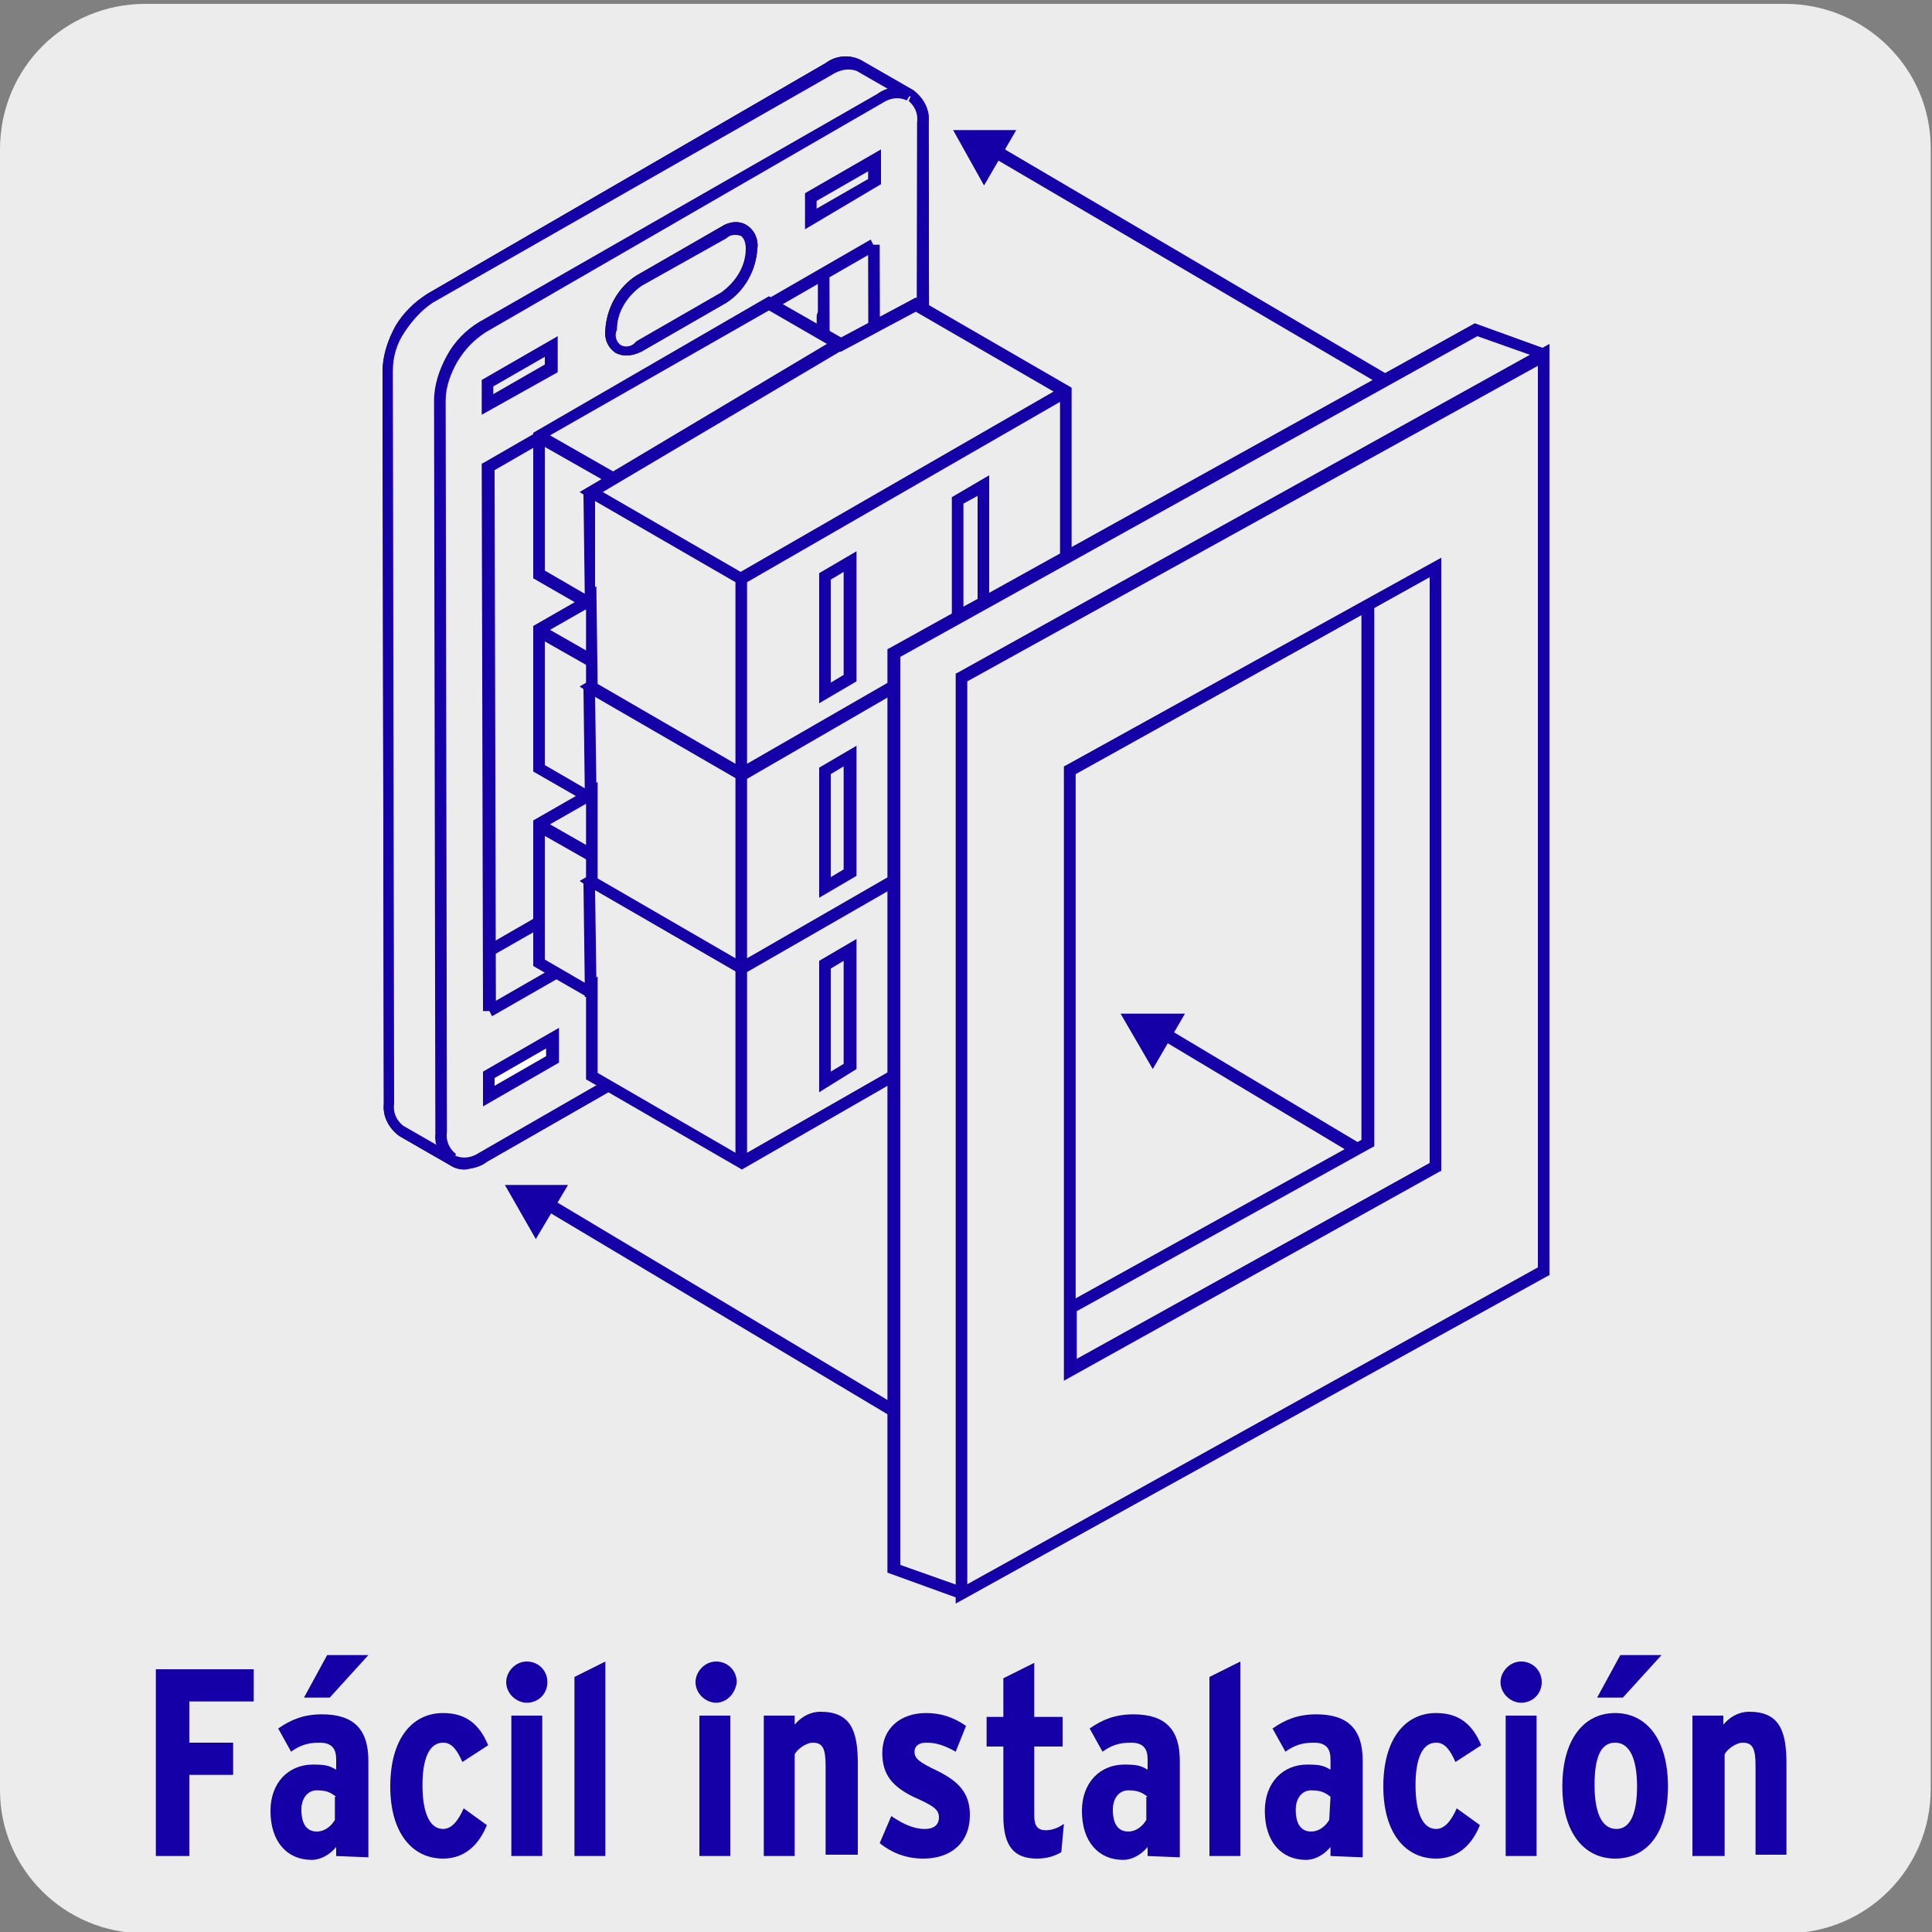
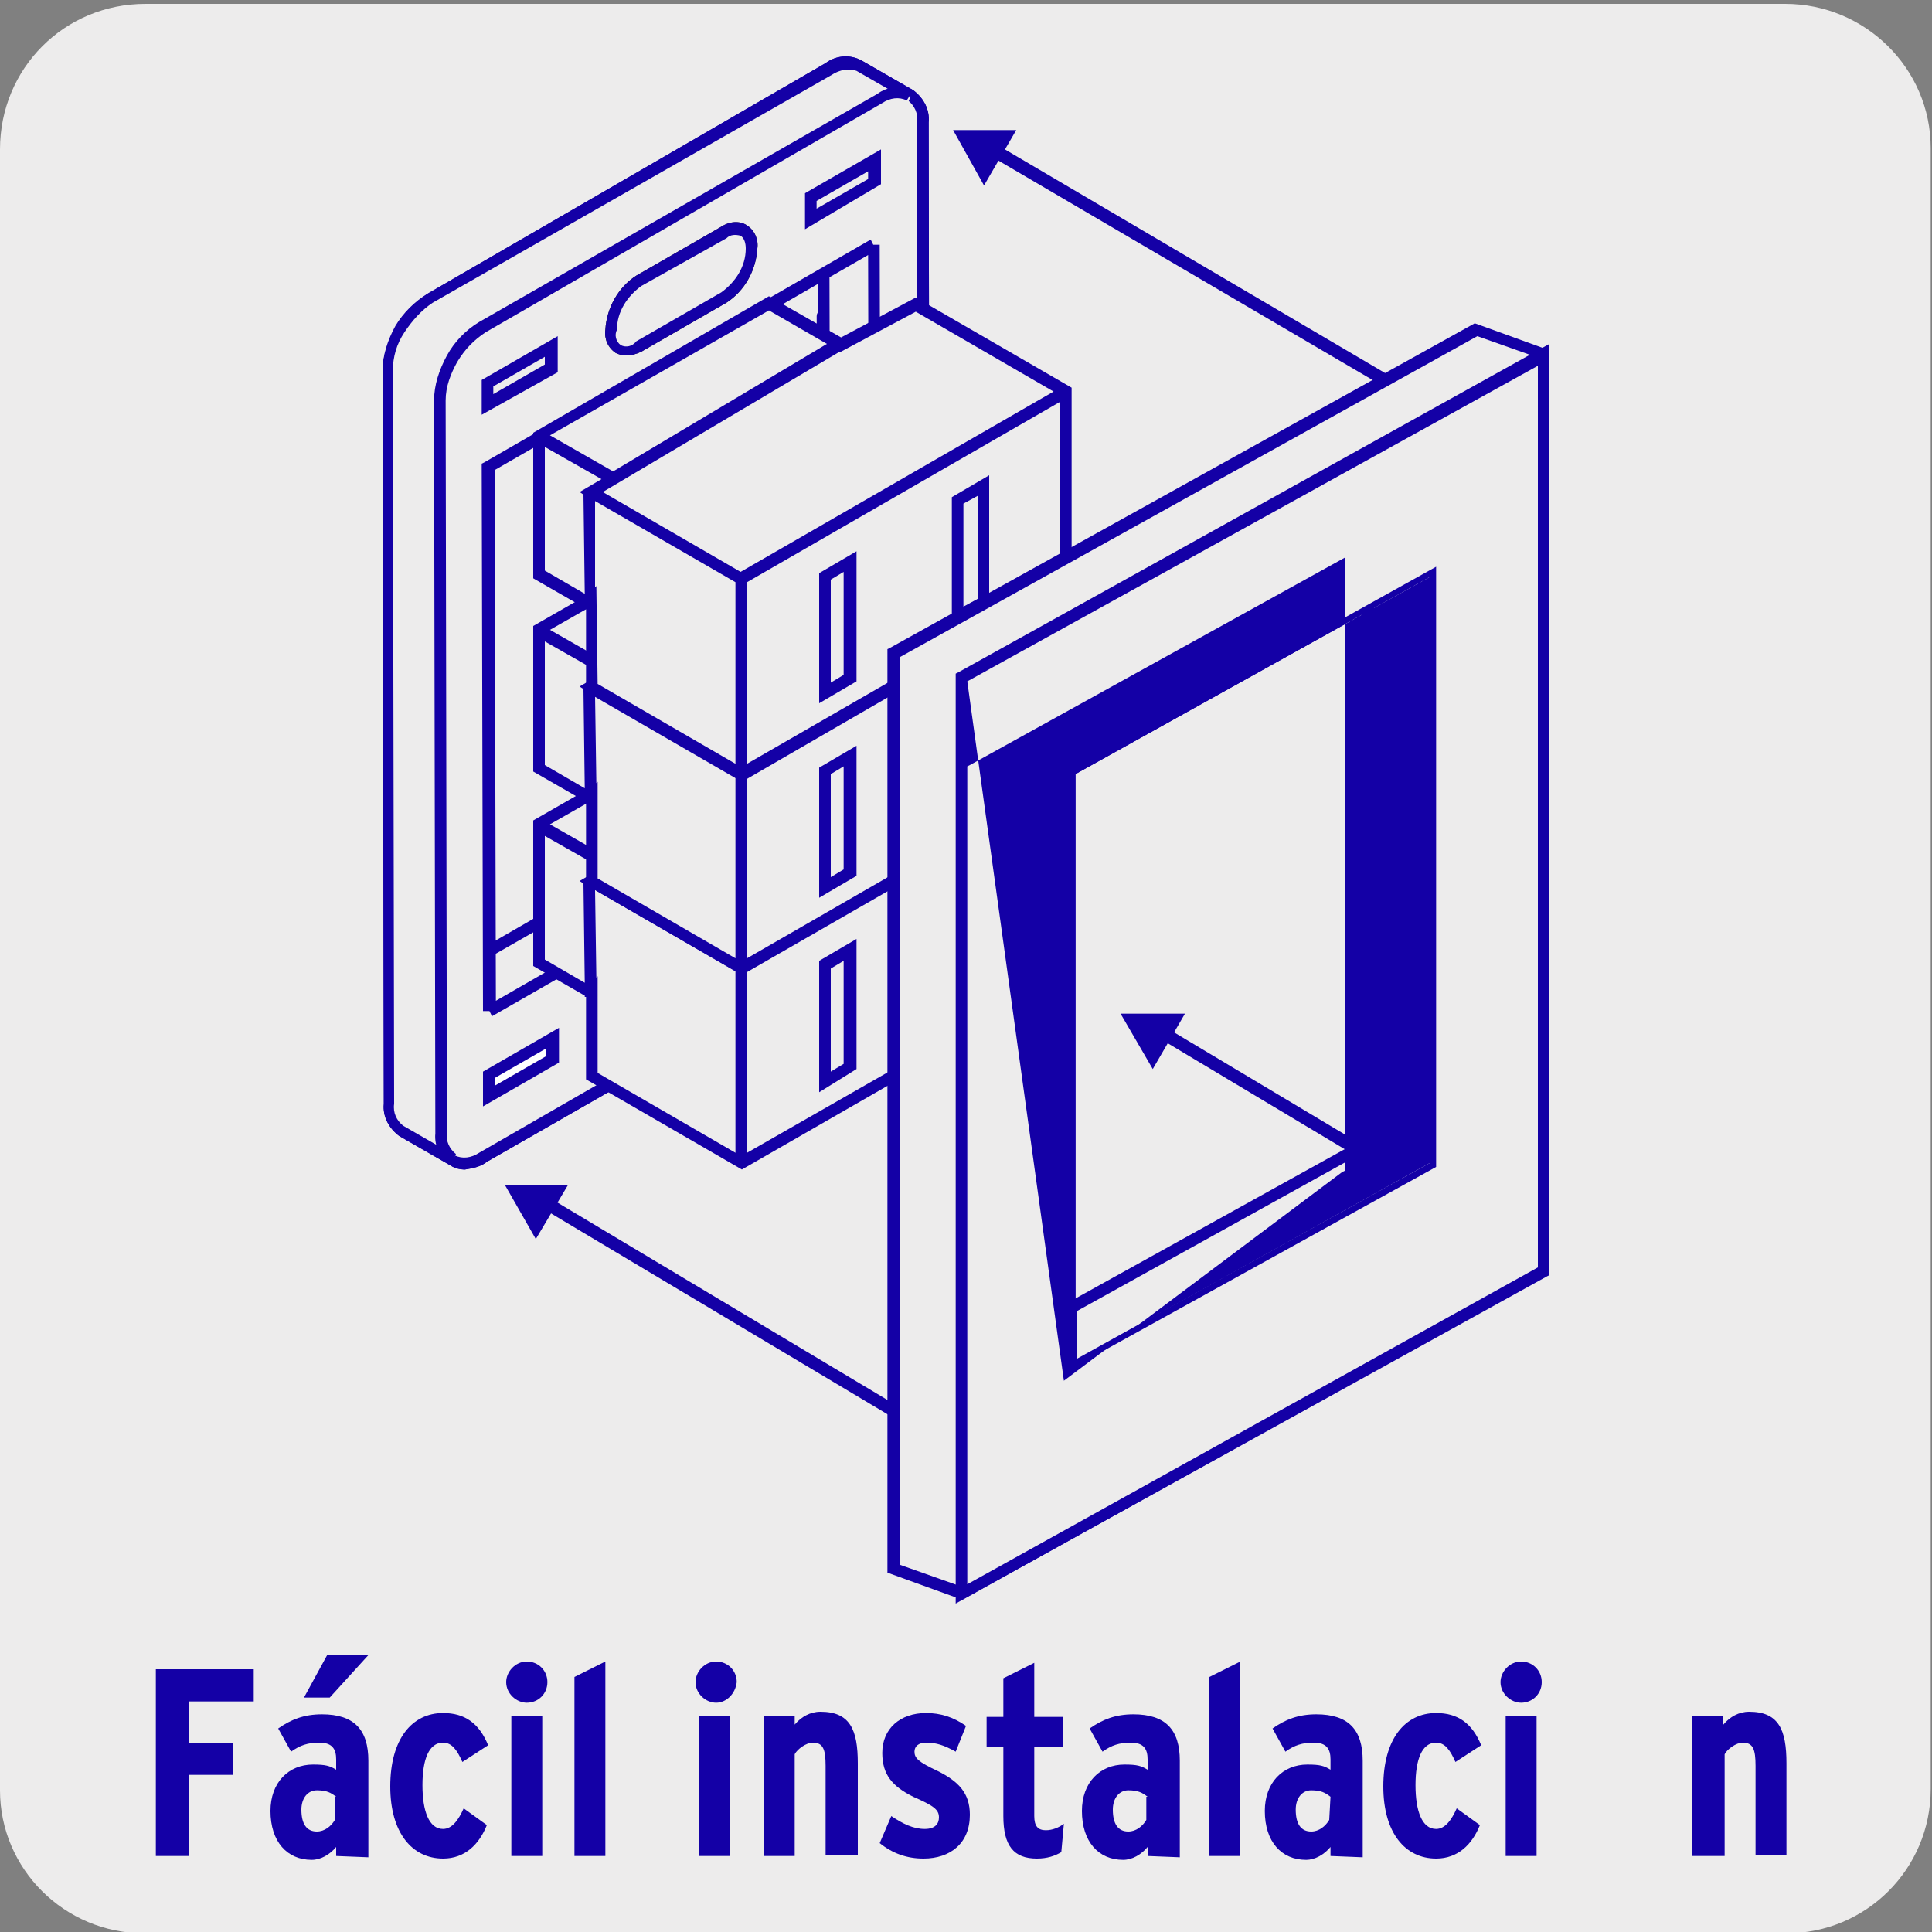
<svg xmlns="http://www.w3.org/2000/svg" version="1.1" id="Capa_1" x="0px" y="0px" viewBox="0 0 150 150" style="enable-background:new 0 0 150 150;" xml:space="preserve">
  <rect x="0" y="0" width="150" height="150" fill="#808080" stroke="none" />
  <style type="text/css">
	.st0{fill:#EDECEC;}
	.st1{fill:#1400A6;}
	.st2{fill:#929497;}
	.st3{fill:#231F20;}
	.st4{fill:#FFFFFF;}
</style>
  <g id="Capa_2_00000178909703191937117680000012778198632108744862_">
    <path class="st0" d="M11.3,0.3h127.3c6.2,0,11.3,5,11.3,11.2c0,0,0,0,0,0v127.4c0,6.2-5,11.2-11.2,11.2l0,0H11.2   C5,150.1,0,145.1,0,139c0,0,0,0,0,0l0,0V11.6C0,5.3,5,0.3,11.3,0.3C11.3,0.3,11.3,0.3,11.3,0.3z" />
  </g>
  <g id="Capa_3">
    <polygon class="st1" points="115.6,34.8 77.4,12.4 77.3,12.6 76.6,12.2 76.7,12 76.5,11.8 77,11 116.1,34  " />
    <polygon class="st1" points="74.8,10.6 76.4,13.4 78,10.6  " />
    <path class="st1" d="M36.1,90.8c-0.4,0-0.8-0.1-1.1-0.3l-4-2.3c-0.8-0.6-1.3-1.5-1.2-2.5l-0.1-56.9c0-1.2,0.4-2.4,1-3.5   c0.6-1,1.5-1.9,2.5-2.5L64.1,4.9c0.8-0.6,1.9-0.7,2.8-0.2l4,2.3c0.8,0.6,1.3,1.5,1.2,2.5l0.1,56.9c0,1.2-0.4,2.4-1,3.5   c-0.6,1.1-1.5,2-2.5,2.6L37.8,90.2C37.3,90.6,36.7,90.7,36.1,90.8z M65.8,5.4c-0.4,0-0.9,0.2-1.3,0.4L33.6,23.5   c-1.8,1.2-2.9,3.1-3.1,5.3l0.1,56.9c-0.1,0.7,0.2,1.3,0.7,1.7l4,2.3c0.6,0.3,1.3,0.2,1.9-0.2l30.9-17.8c1.8-1.2,2.9-3.1,3-5.3   L71.2,9.6c0.1-0.7-0.2-1.3-0.7-1.7l-4-2.4C66.2,5.4,66,5.4,65.8,5.4L65.8,5.4z M76.4,14.4L74,10.1h4.9L76.4,14.4z M75.6,11.1   l0.8,1.4l0.8-1.4H75.6z" />
    <path class="st0" d="M31.1,25.6c0.6-1,1.4-1.8,2.3-2.5L64.3,5.3c0.7-0.5,1.6-0.6,2.3-0.2l4,2.3c0.7,0.5,1,1.3,1,2.1l0.1,56.9   c-0.1,2.3-1.3,4.4-3.3,5.7L37.5,89.9c-0.7,0.5-1.6,0.6-2.3,0.2l-4-2.3c-0.7-0.5-1.1-1.3-1-2.1l-0.1-56.8   C30.1,27.7,30.5,26.6,31.1,25.6 M37.9,74l26-15l-0.1-37.7l-26,15L37.9,74z" />
    <path class="st1" d="M36.1,90.8c-0.4,0-0.8-0.1-1.1-0.3l-4-2.3c-0.8-0.6-1.3-1.5-1.2-2.5l-0.1-56.8c0-1.2,0.4-2.4,1-3.5   c0.6-1.1,1.5-1.9,2.5-2.6L64.1,4.9c0.8-0.6,1.9-0.7,2.8-0.2l4,2.3c0.8,0.6,1.3,1.5,1.2,2.5l0.1,56.9c0,1.2-0.4,2.4-1,3.5   c-0.6,1.1-1.5,2-2.5,2.6L37.8,90.2C37.3,90.6,36.7,90.7,36.1,90.8z M65.8,5.4c-0.4,0-0.9,0.2-1.2,0.4L33.6,23.5   c-0.9,0.6-1.6,1.4-2.2,2.3l0,0c-0.6,0.9-0.9,1.9-0.9,3l0.1,56.9c-0.1,0.7,0.2,1.3,0.7,1.7l4,2.3c0.6,0.3,1.3,0.2,1.9-0.2l30.9-17.8   c1.8-1.2,2.9-3.1,3-5.3L71.2,9.5c0.1-0.7-0.2-1.3-0.7-1.7l-4-2.3C66.2,5.4,66,5.4,65.8,5.4L65.8,5.4z M37.5,74.7L37.4,36l0.2-0.1   l26.7-15.4l0.1,38.8l-0.2,0.1L37.5,74.7z M38.3,36.5l0.1,36.6l25.1-14.4l-0.1-36.6L38.3,36.5z" />
    <path class="st0" d="M70.7,7.5c-0.8-0.4-1.6-0.3-2.3,0.2L37.4,25.4c-1,0.6-1.8,1.4-2.3,2.5c-0.6,1-0.9,2.1-1,3.2l0.1,56.8   c-0.1,0.8,0.3,1.6,1,2.1" />
    <path class="st1" d="M35,90.5c-0.8-0.6-1.3-1.5-1.2-2.5l-0.1-56.9c0-1.2,0.4-2.4,1-3.5c0.6-1.1,1.5-2,2.5-2.6L68.1,7.3   C68.9,6.7,70,6.6,70.9,7l-0.5,0.8c-0.6-0.3-1.3-0.2-1.9,0.2L37.7,25.8c-0.9,0.6-1.6,1.3-2.2,2.3c-0.5,0.9-0.9,1.9-0.9,3l0.1,56.8   c-0.1,0.7,0.2,1.3,0.7,1.7L35,90.5z M38.2,78.9L38,78.5h-0.5L37.4,36l0.2-0.1l30-17.3l0.2,0.4h0.5l0.1,42.6l-0.2,0.1L38.2,78.9z    M38.4,36.5l0.1,41.2L67.5,61l-0.1-41.2L38.4,36.5z" />
    <path class="st2" d="M49.6,21.8l6.6-3.8c1.2-0.7,2.2-0.1,2.2,1.3c-0.1,1.5-0.9,2.9-2.2,3.8l-6.6,3.8c-1.2,0.7-2.2,0.1-2.2-1.3   C47.5,24,48.3,22.6,49.6,21.8" />
    <path class="st3" d="M48.6,27.6c-0.3,0-0.6-0.1-0.8-0.2c-0.6-0.4-0.9-1.1-0.8-1.8c0.1-1.7,1-3.3,2.4-4.2l0,0l6.6-3.8   c0.6-0.4,1.4-0.5,2-0.1c0.6,0.4,0.9,1.1,0.8,1.8c-0.1,1.7-1,3.3-2.4,4.2l-6.6,3.8C49.4,27.5,49,27.6,48.6,27.6z M49.8,22.2   c-1.1,0.8-1.9,2-1.9,3.4c-0.2,0.4-0.1,0.9,0.3,1.2c0.4,0.2,0.9,0.1,1.2-0.3l0,0l6.6-3.8c1.1-0.8,1.9-2,1.9-3.4c0-0.4-0.1-0.8-0.4-1   c-0.4-0.1-0.8-0.1-1.1,0.2L49.8,22.2z" />
    <path class="st0" d="M49.6,21.8l6.6-3.8c1.2-0.7,2.2-0.1,2.2,1.3c-0.1,1.5-0.9,2.9-2.2,3.8l-6.6,3.8c-1.2,0.7-2.2,0.1-2.2-1.3   C47.5,24,48.3,22.6,49.6,21.8" />
    <path class="st1" d="M48.6,27.6c-0.3,0-0.6-0.1-0.8-0.2c-0.6-0.4-0.9-1.1-0.8-1.8c0.1-1.7,1-3.3,2.4-4.2l0,0l6.6-3.8   c0.6-0.4,1.4-0.5,2-0.1c0.6,0.4,0.9,1.1,0.8,1.8c-0.1,1.7-1,3.3-2.4,4.2l-6.6,3.8C49.4,27.5,49,27.6,48.6,27.6z M49.8,22.2   c-1.1,0.8-1.9,2-1.9,3.4c-0.2,0.4-0.1,0.9,0.3,1.2c0.4,0.2,0.9,0.1,1.2-0.3l0,0l6.6-3.8c1.1-0.8,1.9-2,1.9-3.4c0-0.4-0.1-0.8-0.4-1   c-0.4-0.1-0.8-0.1-1.1,0.2L49.8,22.2z" />
    <path class="st2" d="M49.7,74.5l6.6-3.8c1.2-0.7,2.2-0.1,2.2,1.3c-0.1,1.5-0.9,2.9-2.1,3.8l-6.6,3.8c-1.2,0.7-2.2,0.1-2.2-1.3   C47.6,76.7,48.4,75.3,49.7,74.5" />
    <path class="st3" d="M48.7,80.3c-0.3,0-0.6-0.1-0.8-0.2C47.3,79.7,47,79,47,78.3c0.1-1.7,1-3.3,2.4-4.2l6.6-3.8   c0.8-0.6,1.9-0.5,2.5,0.3c0.3,0.4,0.5,0.9,0.4,1.4c-0.1,1.7-1,3.3-2.4,4.2l-6.6,3.8C49.6,80.1,49.1,80.3,48.7,80.3z M49.9,74.9   c-1.2,0.8-1.9,2-1.9,3.4c-0.1,0.4,0.1,0.8,0.4,1c0.4,0.1,0.8,0.1,1.1-0.2l6.6-3.8c1.2-0.8,1.9-2,2-3.4c0.2-0.4,0.1-0.9-0.3-1.2   c-0.4-0.2-0.9-0.1-1.2,0.3L49.9,74.9z" />
    <path class="st4" d="M49.7,74.5l6.6-3.8c1.2-0.7,2.2-0.1,2.2,1.3c-0.1,1.5-0.9,2.9-2.1,3.8l-6.6,3.8c-1.2,0.7-2.2,0.1-2.2-1.3   C47.6,76.7,48.4,75.3,49.7,74.5" />
    <path class="st3" d="M48.7,80.3c-0.3,0-0.6-0.1-0.8-0.2C47.3,79.7,47,79,47,78.3c0.1-1.7,1-3.3,2.4-4.2l6.6-3.8   c0.8-0.6,1.9-0.5,2.5,0.3c0.3,0.4,0.5,0.9,0.4,1.4c-0.1,1.7-1,3.3-2.4,4.2l-6.6,3.8C49.6,80.1,49.1,80.3,48.7,80.3z M49.9,74.9   c-1.2,0.8-1.9,2-1.9,3.4c-0.1,0.4,0.1,0.8,0.4,1c0.4,0.1,0.8,0.1,1.1-0.2l6.6-3.8c1.2-0.8,1.9-2,2-3.4c0.2-0.4,0.1-0.9-0.3-1.2   c-0.4-0.2-0.9-0.1-1.2,0.3L49.9,74.9z" />
    <polygon class="st0" points="63,17 67.9,14.1 67.9,12.4 63,15.3  " />
    <path class="st1" d="M62.5,17.8V15l5.9-3.4v2.7L62.5,17.8z M63.4,15.6v0.6l4-2.3v-0.6L63.4,15.6z" />
    <polygon class="st0" points="37.9,31.4 42.8,28.5 42.8,26.9 37.9,29.7  " />
    <path class="st1" d="M37.4,32.2v-2.7l5.9-3.4v2.8L37.4,32.2z M38.3,30v0.6l4-2.3v-0.6L38.3,30z" />
    <polygon class="st4" points="63.1,70.7 68,67.8 68,66.1 63,69  " />
    <path class="st3" d="M62.6,71.5v-2.7l5.9-3.4v2.7L62.6,71.5z M63.5,69.3v0.6l4-2.3V67L63.5,69.3z" />
    <polygon class="st4" points="38,85.1 42.9,82.2 42.9,80.6 38,83.4  " />
    <path class="st1" d="M75.6,113.8l-33-19.7l-0.1,0.3L41.8,94l0.2-0.3l0,0l0.3-0.5l0,0l0.2-0.3L76.1,113L75.6,113.8z M37.5,85.9v-2.7   l5.9-3.4v2.7L37.5,85.9z M38.4,83.7v0.6l4-2.3v-0.6L38.4,83.7z M38.4,74.1L38,73.3l25.5-14.7l0-37.1h0.9l0.1,37.7l-0.2,0.1   L38.4,74.1z" />
    <polygon class="st1" points="40,92.4 41.6,95.2 43.3,92.4  " />
    <path class="st1" d="M118.4,97.6L90.5,80.9l-0.1,0.3l-0.7-0.4l0.5-0.8l0,0l0.2-0.3l28.6,17.1L118.4,97.6z M41.6,96.2l-2.4-4.2h4.9   L41.6,96.2z M40.8,92.9l0.8,1.4l0.8-1.4H40.8z" />
    <polygon class="st1" points="87.8,79.2 89.5,82 91.1,79.2  " />
    <path class="st1" d="M89.5,83L87,78.7H92L89.5,83z M88.6,79.7l0.8,1.4l0.8-1.4H88.6z" />
    <polygon class="st0" points="59.7,53.7 65.3,56.9 71.1,53.9 82.8,60.6 82.8,75.8 57.6,90.3 45.9,83.6 45.9,76.9 45.8,77 41.8,74.8    41.8,64  " />
    <path class="st1" d="M57.6,90.8l-12.1-7v-6.4h-0.1v-0.1l-4-2.3V63.7l18.3-10.5l5.6,3.2l5.8-3.1l12.1,7v15.7L83,76.2L57.6,90.8z    M58,75.4v14.1l24.3-13.9V61.4L58,75.4z M46.4,83.3l10.7,6.2V75.4l-10.9-6.3l0.1,6.8l0.1-0.1L46.4,83.3z M42.3,74.5l3.1,1.8   l-0.1-7.7L45,68.4l1.7-1l-4.4-2.5L42.3,74.5z M46.8,68.4l10.7,6.2l24.3-14l-10.7-6.2l-5.8,3.1h-0.1L46.8,68.4z M42.7,64l4.9,2.8   l16.6-9.9l-4.5-2.6L42.7,64z M63.6,84.8V74.6l2.9-1.7v10.1L63.6,84.8z M64.5,75.2v8l1-0.6v-8L64.5,75.2z M73.9,78.9V68.8l2.9-1.7   v10.1L73.9,78.9z M74.8,69.3v8l1-0.6v-8L74.8,69.3z" />
    <polygon class="st0" points="59.7,38.6 65.3,41.8 71.1,38.8 82.8,45.5 82.8,60.7 57.6,75.2 45.9,68.5 45.9,61.8 45.8,62 41.8,59.7    41.8,48.9  " />
    <path class="st1" d="M57.6,75.7l-12.1-7v-6.4h-0.1v-0.1l-4-2.3V48.6l18.3-10.5l5.6,3.2l5.8-3.1l12.1,7V61L83,61.1L57.6,75.7z    M58,60.3v14.1l24.3-14V46.3L58,60.3z M46.4,68.2l10.7,6.2V60.3L46.2,54l0.1,6.8l0.1-0.1L46.4,68.2z M42.3,59.4l3.1,1.8l-0.1-7.7   L45,53.3l1.7-1l-4.4-2.5L42.3,59.4z M46.8,53.3l10.7,6.2l24.3-14l-10.7-6.2l-5.8,3.1h-0.1L46.8,53.3z M42.7,48.9l4.9,2.8l16.6-9.9   l-4.5-2.6L42.7,48.9z M63.6,69.7V59.6l2.9-1.7V68L63.6,69.7z M64.5,60.1v8l1-0.6v-8L64.5,60.1z M73.9,63.8V53.7l2.9-1.7v10.1   L73.9,63.8z M74.8,54.2v8l1-0.6v-8L74.8,54.2z" />
    <polygon class="st0" points="59.7,23.5 65.3,26.8 71.1,23.7 82.8,30.4 82.8,45.6 57.6,60.1 45.9,53.4 45.9,46.7 45.8,46.9    41.8,44.6 41.8,33.8  " />
    <path class="st1" d="M57.6,60.7l-12.1-7v-6.4h-0.1v-0.1l-4-2.3V33.6L59.7,23l5.6,3.2l5.8-3.1l12.1,7v15.7L83,46L57.6,60.7z    M58,45.2v14.1l24.3-14V31.2L58,45.2z M46.4,53.1l10.7,6.2V45.2l-10.9-6.3l0,6.7l0.1-0.1L46.4,53.1z M42.3,44.3l3.1,1.8l-0.1-7.7   L45,38.2l1.7-1l-4.4-2.5L42.3,44.3z M46.8,38.2l10.7,6.2l24.3-14l-10.7-6.2l-5.8,3.1l-0.1,0L46.8,38.2z M42.7,33.8l4.9,2.8   l16.6-9.9l-4.5-2.6L42.7,33.8z M63.6,54.6V44.5l2.9-1.7v10.1L63.6,54.6z M64.5,45v8l1-0.6v-8L64.5,45z M73.9,48.7V38.6l2.9-1.7V47   L73.9,48.7z M74.8,39.1v8l1.1-0.6v-8L74.8,39.1z" />
    <path class="st0" d="M83.1,101.6V59.8l23.1-12.8l5.3-2.9v46.6l-28.4,15.7V101.6z M114.6,25.6L69.4,50.7v71.1l5.3,1.9l45.2-25.1   V27.5L114.6,25.6z" />
    <path class="st1" d="M74.7,124.2l-5.8-2.1V50.4l0.2-0.1l45.4-25.2l5.8,2.1v71.8l-0.2,0.1L74.7,124.2z M69.9,121.5l4.8,1.7   l44.8-24.9V27.8l-4.8-1.7L69.9,51L69.9,121.5z M82.6,107.2V59.5l0.2-0.1l29.1-16.1v47.6l-0.2,0.1L82.6,107.2z M83.5,60.1v45.5   L111,90.3V44.8L83.5,60.1z" />
    <polygon class="st0" points="106.2,88.7 83.1,101.6 83.1,106.4 111.5,90.6 111.5,44 106.2,46.9  " />
    <path class="st1" d="M82.6,107.2v-5.9l0.2-0.1l22.9-12.7V46.7l6.2-3.4v47.6l-0.2,0.1L82.6,107.2z M83.6,101.8v3.7L111,90.3V44.8   l-4.3,2.4V89l-0.2,0.1L83.6,101.8z" />
    <path class="st0" d="M111.5,90.6l-28.4,15.7V59.8L111.5,44V90.6z M74.7,52.6v71.1l45.2-25.1V27.5L74.7,52.6z" />
-     <path class="st1" d="M74.2,124.5V52.3l0.2-0.1l45.9-25.5v72.2l-0.2,0.1L74.2,124.5z M75.1,52.9V123l44.3-24.6v-70L75.1,52.9z    M82.6,107.2V59.5l0.2-0.1l29.1-16.1v47.6l-0.2,0.1L82.6,107.2z M83.5,60.1v45.5L111,90.3V44.8L83.5,60.1z" />
+     <path class="st1" d="M74.2,124.5V52.3l0.2-0.1l45.9-25.5v72.2l-0.2,0.1L74.2,124.5z M75.1,52.9V123l44.3-24.6v-70L75.1,52.9z    V59.5l0.2-0.1l29.1-16.1v47.6l-0.2,0.1L82.6,107.2z M83.5,60.1v45.5L111,90.3V44.8L83.5,60.1z" />
  </g>
  <g>
    <path class="st1" d="M14.7,132.1v3.2h3.4v2.5h-3.4v6.3h-2.6v-14.5h7.6v2.5H14.7z" />
    <path class="st1" d="M26.1,144.1v-0.7c-0.5,0.6-1.2,1-1.9,1c-1.9,0-3.2-1.4-3.2-3.8c0-2.2,1.4-3.6,3.3-3.6c1,0,1.3,0.1,1.8,0.4   v-0.8c0-0.8-0.3-1.3-1.3-1.3c-0.9,0-1.5,0.2-2.2,0.7l-1-1.8c1-0.7,2-1.1,3.4-1.1c2.5,0,3.6,1.2,3.6,3.6v7.5L26.1,144.1L26.1,144.1z    M26.1,139.5c-0.4-0.3-0.7-0.5-1.5-0.5c-0.7,0-1.2,0.6-1.2,1.5c0,1.1,0.4,1.7,1.2,1.7c0.6,0,1.1-0.4,1.4-0.9v-1.8H26.1z    M25.6,131.8h-2l1.8-3.3h3.2L25.6,131.8z" />
    <path class="st1" d="M35.9,136.8c-0.4-0.9-0.8-1.5-1.5-1.5c-1.1,0-1.6,1.3-1.6,3.3s0.5,3.4,1.6,3.4c0.7,0,1.2-0.7,1.6-1.6l1.8,1.3   c-0.6,1.5-1.7,2.6-3.4,2.6c-2.4,0-4.1-2-4.1-5.6c0-3.7,1.7-5.7,4.1-5.7c1.7,0,2.8,0.8,3.5,2.5L35.9,136.8z" />
    <path class="st1" d="M40.9,132.2c-0.8,0-1.6-0.7-1.6-1.6c0-0.8,0.7-1.6,1.6-1.6s1.6,0.7,1.6,1.6S41.8,132.2,40.9,132.2z    M39.7,144.1v-10.9h2.4v10.9H39.7z" />
    <path class="st1" d="M44.6,144.1v-13.9L47,129v15.1L44.6,144.1L44.6,144.1z" />
    <path class="st1" d="M55.6,132.2c-0.8,0-1.6-0.7-1.6-1.6c0-0.8,0.7-1.6,1.6-1.6s1.6,0.7,1.6,1.6C57.1,131.5,56.4,132.2,55.6,132.2z    M54.3,144.1v-10.9h2.4v10.9H54.3z" />
    <path class="st1" d="M64.1,144.1v-7c0-1.3-0.2-1.8-1-1.8c-0.5,0-1.2,0.5-1.4,0.9v7.9h-2.4v-10.9h2.4v0.7c0.5-0.6,1.2-1,2-1   c2.3,0,2.9,1.4,2.9,4v7.1h-2.5V144.1z" />
    <path class="st1" d="M71.7,144.3c-1.3,0-2.4-0.4-3.4-1.2l0.9-2.1c0.9,0.6,1.7,1,2.6,1c0.8,0,1.1-0.4,1.1-0.9c0-0.6-0.4-0.9-2-1.6   c-1.6-0.8-2.4-1.7-2.4-3.4c0-1.9,1.4-3.1,3.4-3.1c1.1,0,2.1,0.3,3.1,1l-0.8,2c-0.9-0.5-1.5-0.7-2.3-0.7c-0.6,0-0.9,0.3-0.9,0.7   c0,0.5,0.3,0.8,1.8,1.5c1.6,0.8,2.5,1.7,2.5,3.4C75.3,143.1,73.8,144.3,71.7,144.3z" />
    <path class="st1" d="M82.4,143.8c-0.5,0.3-1.1,0.5-1.9,0.5c-1.8,0-2.6-1-2.6-3.3v-5.4h-1.3v-2.3h1.3v-3l2.4-1.2v4.2h2.2v2.3h-2.2   v5.4c0,0.8,0.3,1.1,0.9,1.1c0.5,0,1-0.2,1.4-0.5L82.4,143.8z" />
    <path class="st1" d="M89.1,144.1v-0.7c-0.5,0.6-1.2,1-1.9,1c-1.9,0-3.2-1.4-3.2-3.8c0-2.2,1.4-3.6,3.3-3.6c1,0,1.3,0.1,1.8,0.4   v-0.8c0-0.8-0.3-1.3-1.3-1.3c-0.9,0-1.5,0.2-2.2,0.7l-1-1.8c1-0.7,2-1.1,3.4-1.1c2.5,0,3.6,1.2,3.6,3.6v7.5L89.1,144.1L89.1,144.1z    M89.1,139.5c-0.4-0.3-0.7-0.5-1.5-0.5c-0.7,0-1.2,0.6-1.2,1.5c0,1.1,0.4,1.7,1.2,1.7c0.6,0,1.1-0.4,1.4-0.9v-1.8H89.1z" />
    <path class="st1" d="M93.9,144.1v-13.9l2.4-1.2v15.1L93.9,144.1L93.9,144.1z" />
    <path class="st1" d="M103.3,144.1v-0.7c-0.5,0.6-1.2,1-1.9,1c-1.9,0-3.2-1.4-3.2-3.8c0-2.2,1.4-3.6,3.3-3.6c1,0,1.3,0.1,1.8,0.4   v-0.8c0-0.8-0.3-1.3-1.3-1.3c-0.9,0-1.5,0.2-2.2,0.7l-1-1.8c1-0.7,2-1.1,3.4-1.1c2.5,0,3.6,1.2,3.6,3.6v7.5L103.3,144.1   L103.3,144.1z M103.3,139.5c-0.4-0.3-0.7-0.5-1.5-0.5c-0.7,0-1.2,0.6-1.2,1.5c0,1.1,0.4,1.7,1.2,1.7c0.6,0,1.1-0.4,1.4-0.9   L103.3,139.5L103.3,139.5z" />
    <path class="st1" d="M113,136.8c-0.4-0.9-0.8-1.5-1.5-1.5c-1.1,0-1.6,1.3-1.6,3.3s0.5,3.4,1.6,3.4c0.7,0,1.2-0.7,1.6-1.6l1.8,1.3   c-0.6,1.5-1.7,2.6-3.4,2.6c-2.4,0-4.1-2-4.1-5.6c0-3.7,1.7-5.7,4.1-5.7c1.7,0,2.8,0.8,3.5,2.5L113,136.8z" />
    <path class="st1" d="M118.1,132.2c-0.8,0-1.6-0.7-1.6-1.6c0-0.8,0.7-1.6,1.6-1.6c0.9,0,1.6,0.7,1.6,1.6   C119.7,131.5,119,132.2,118.1,132.2z M116.9,144.1v-10.9h2.4v10.9H116.9z" />
-     <path class="st1" d="M125.4,144.3c-2.4,0-4.1-2-4.1-5.6c0-3.7,1.7-5.7,4.1-5.7c2.4,0,4.1,2,4.1,5.7S127.8,144.3,125.4,144.3z    M125.4,135.3c-1.2,0-1.6,1.3-1.6,3.3s0.5,3.4,1.7,3.4s1.6-1.5,1.6-3.3C127.1,136.7,126.6,135.3,125.4,135.3z M126,131.8h-2   l1.8-3.3h3.2L126,131.8z" />
    <path class="st1" d="M136.3,144.1v-7c0-1.3-0.2-1.8-1-1.8c-0.5,0-1.2,0.5-1.4,0.9v7.9h-2.5v-10.9h2.4v0.7c0.5-0.6,1.2-1,2-1   c2.3,0,2.9,1.4,2.9,4v7.1h-2.4V144.1z" />
  </g>
</svg>